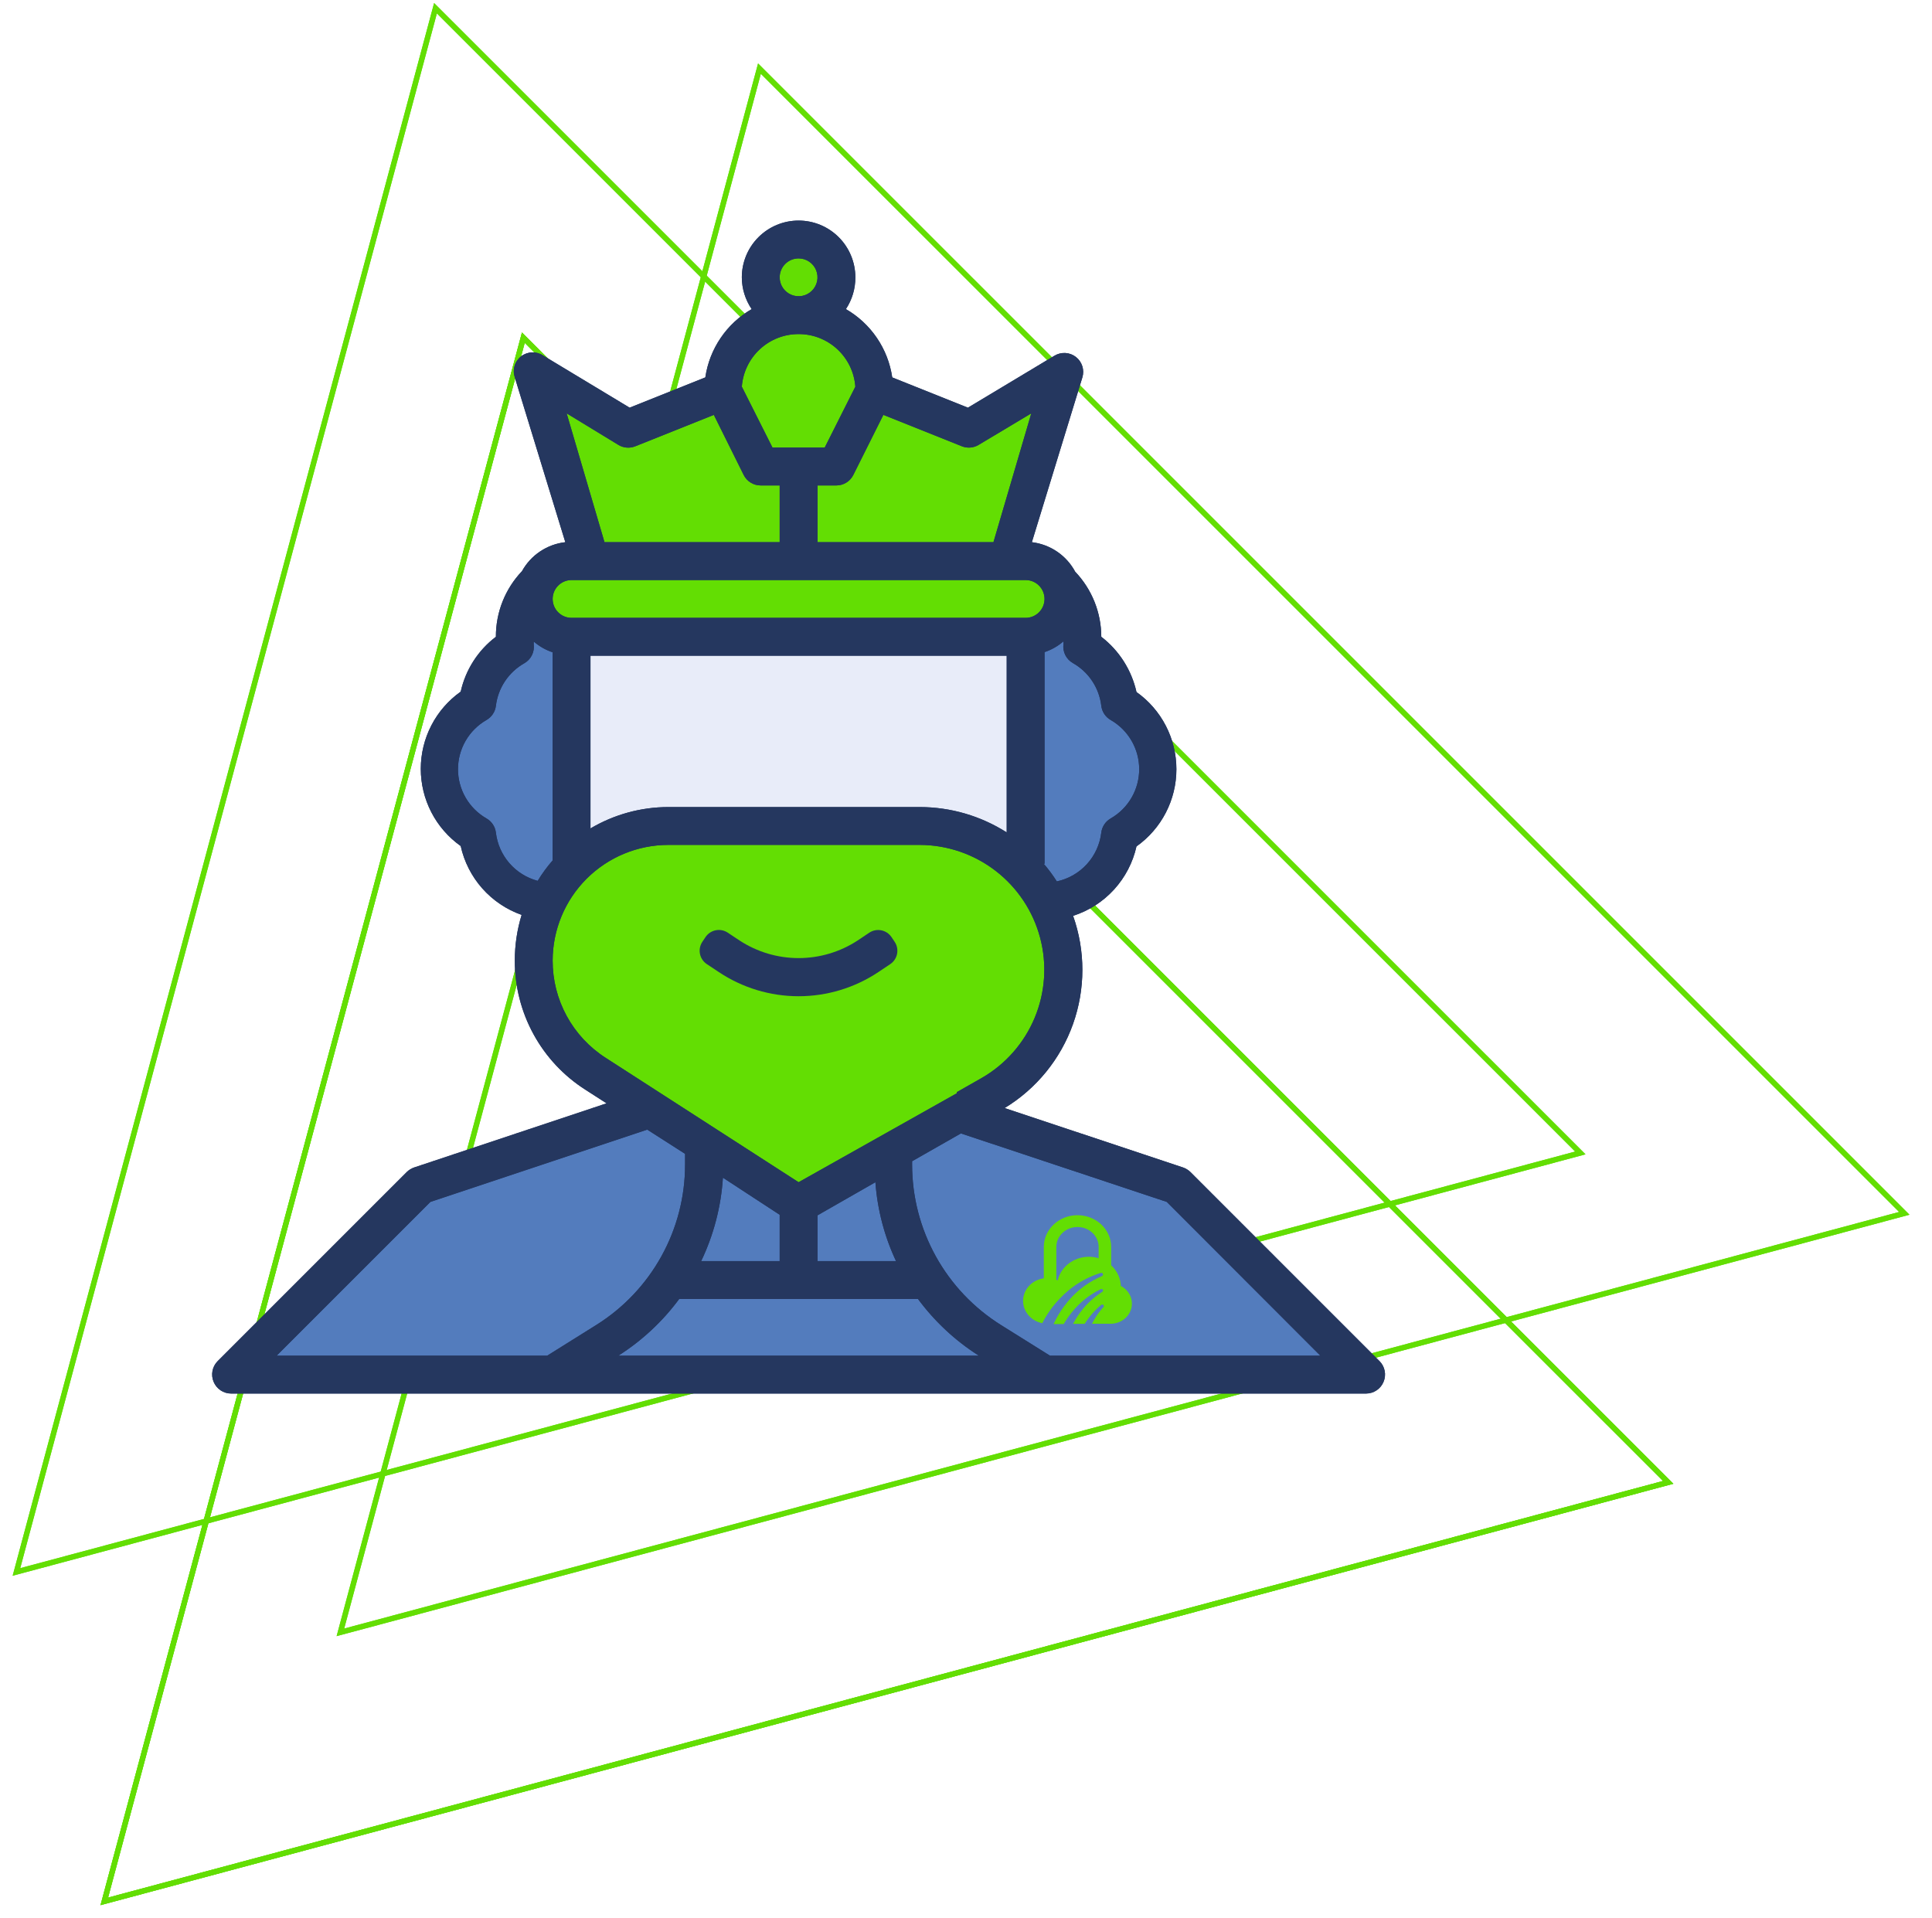
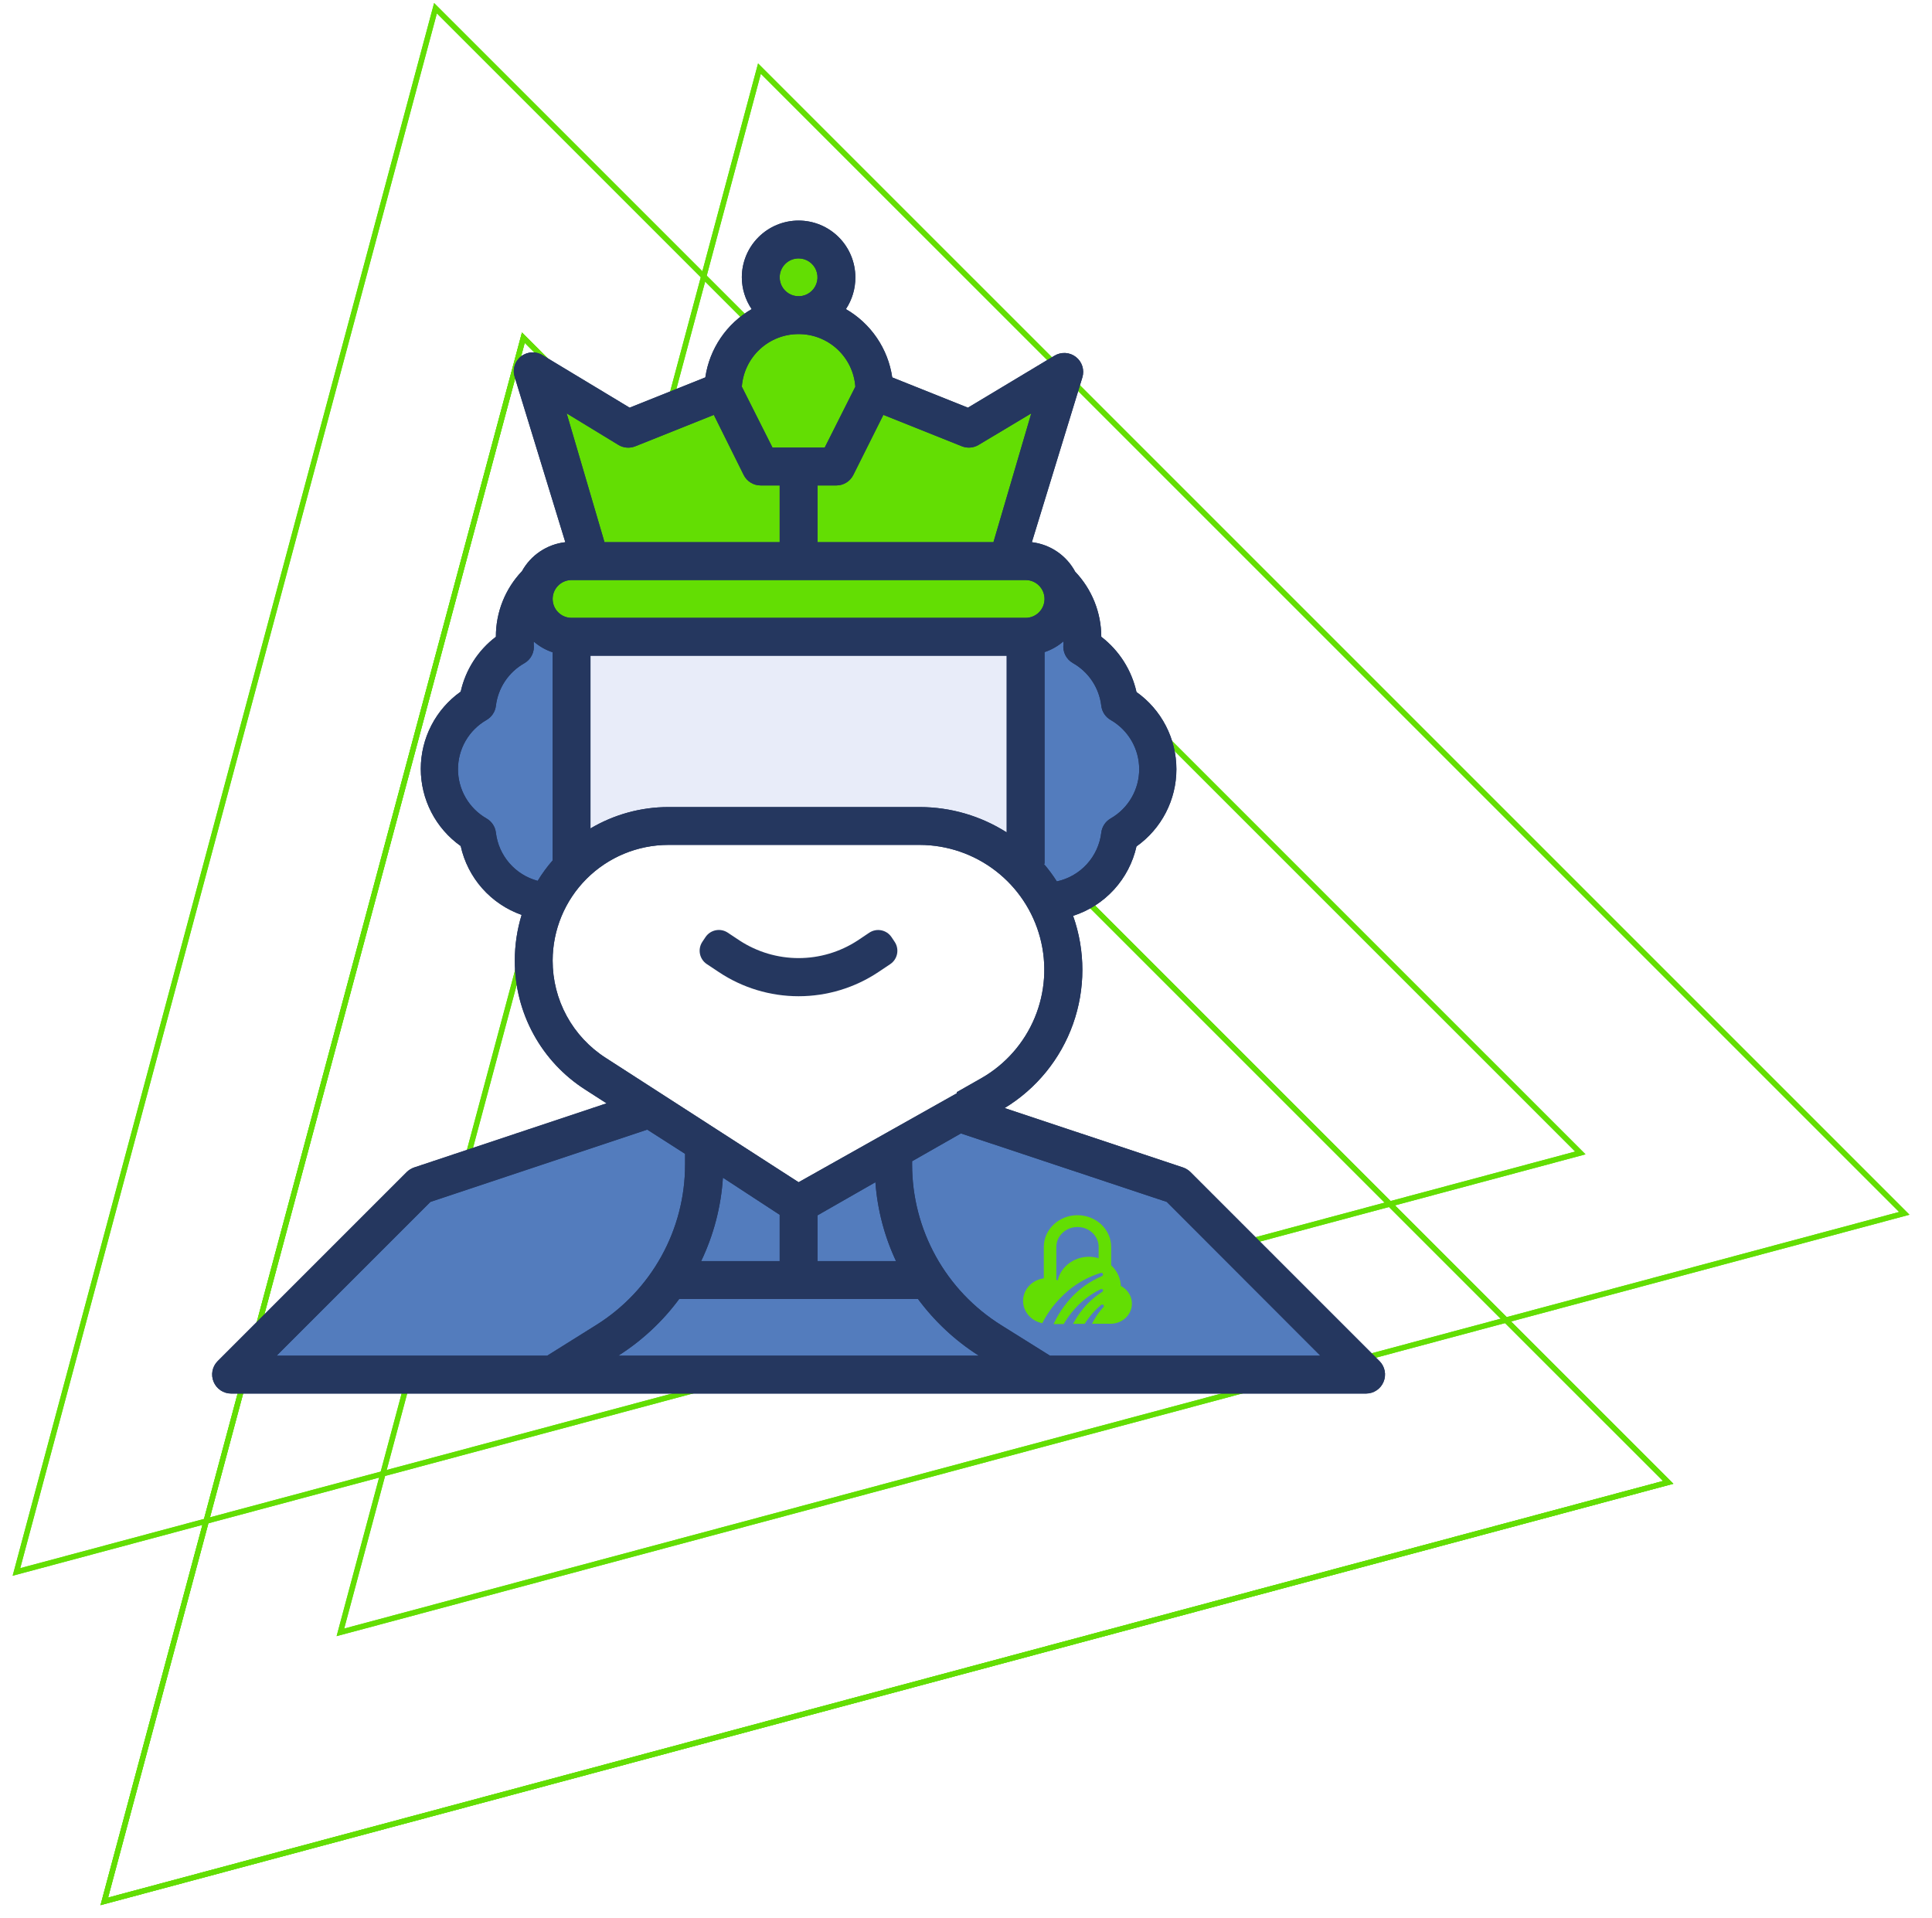
<svg xmlns="http://www.w3.org/2000/svg" width="360.727" height="358.182" fill="none" style="">
-   <rect id="backgroundrect" width="100%" height="100%" x="0" y="0" fill="none" stroke="none" />
  <g class="currentLayer" style="">
    <title>Layer 1</title>
    <path d="M81.311,1.533 L295.068,215.279 L3.071,293.515 L81.311,1.533 z" stroke="#63DE03" id="svg_1" class="" />
    <path d="M81.311,1.533 L295.068,215.279 L3.071,293.515 L81.311,1.533 z" stroke="#63DE03" class="" id="svg_15" />
    <path d="M141.799,12.81 L355.555,226.556 L63.558,304.792 L141.799,12.81 z" stroke="#63DE03" id="svg_2" class="" />
    <path d="M141.799,12.81 L355.555,226.556 L63.558,304.792 L141.799,12.81 z" stroke="#63DE03" class="" id="svg_16" />
    <path d="M97.715,63.043 L311.471,276.788 L19.474,355.025 L97.715,63.043 z" stroke="#63DE03" id="svg_3" class="" />
    <path d="M97.715,63.043 L311.471,276.788 L19.474,355.025 L97.715,63.043 z" stroke="#63DE03" class="" id="svg_13" />
    <path d="M97.715,63.043 L311.471,276.788 L19.474,355.025 L97.715,63.043 z" stroke="#63DE03" class="" id="svg_17" />
    <path d="M140.851,219.281 L123.705,209.755 L115.45,209.12 L84.333,219.281 L73.537,226.902 L52.581,245.954 L44.961,255.48 L52.581,257.385 L90.683,256.115 L176.413,258.655 L250.712,256.115 V251.669 L237.376,239.603 L225.946,225.632 L214.515,219.281 L184.668,209.12 L176.413,209.755 L159.902,219.281 L152.282,223.092 L146.566,222.456 L140.851,219.281 z" fill="#537CBD" id="svg_4" class="" />
-     <path d="M100.844,181.812 L102.749,169.111 L109.1,159.585 L128.786,153.234 L161.807,154.504 L187.844,158.95 L196.734,172.921 L198.004,190.068 L183.399,206.58 L154.822,221.186 L148.472,223.092 L123.705,208.485 L105.924,195.784 L100.844,181.812 z" fill="#63DE03" id="svg_5" class="" />
    <path d="M104.654,104.969 L100.209,113.225 L104.575,117.591 L191.019,119.576 L196.734,115.13 V111.955 L194.829,106.239 L189.749,103.699 L194.829,84.012 L196.734,71.946 L185.939,77.662 L177.048,78.297 L165.617,72.581 L161.172,68.136 L157.362,61.785 L152.917,56.704 L155.457,49.718 L151.012,45.273 L142.756,48.448 L144.026,56.704 V61.785 L137.676,64.96 L132.596,73.851 L124.975,77.662 L116.085,79.567 L105.924,73.851 L100.209,72.581 L109.099,103.699 L104.654,104.969 z" fill="#63DE03" id="svg_6" class="" />
    <path d="M84.968,151.964 L81.793,147.519 L81.158,141.168 L86.873,134.182 L93.224,123.386 L97.034,117.036 L128.786,118.941 H189.114 L196.734,116.401 L203.72,118.941 L209.435,130.372 L215.15,139.263 L213.88,153.869 L202.45,165.301 L196.734,167.841 H192.924 L189.114,160.855 L173.873,154.505 L151.647,153.869 H124.975 L107.83,158.315 L100.844,167.841 H97.669 L93.859,163.395 L91.319,158.315 L84.968,151.964 z" fill="#537CBD" id="svg_7" class="" />
    <path d="M106.227,141.864 V120.864 L112.727,118.864 H146.227 H190.227 V131.864 V161.364 L187.227,159.864 L178.727,156.364 L164.727,154.864 H134.227 H120.227 L107.727,161.364 V156.364 L106.227,141.864 z" fill="#E8ECF9" id="svg_8" class="" />
    <path d="M166.219,180.022 C167.596,179.101 167.965,177.238 167.045,175.861 L166.459,174.985 C165.537,173.607 163.674,173.237 162.296,174.159 L160.092,175.634 C156.824,177.762 153.007,178.895 149.107,178.895 C145.206,178.895 141.39,177.762 138.121,175.634 L135.879,174.145 C134.502,173.23 132.644,173.602 131.725,174.976 L131.139,175.852 C130.216,177.233 130.59,179.1 131.973,180.019 L134.2,181.498 C138.613,184.444 143.8,186.017 149.107,186.017 C154.413,186.017 159.6,184.444 164.013,181.498 L166.219,180.022 z" fill="#25375F" id="svg_9" class="" />
    <path d="M257.586,254.163 L222.262,218.837 C221.87,218.457 221.4,218.168 220.884,217.989 L187.574,206.897 C193.504,203.294 198.012,197.759 200.341,191.222 C202.669,184.686 202.677,177.547 200.361,171.006 C203.293,170.064 205.927,168.372 208.003,166.098 C210.078,163.824 211.523,161.047 212.195,158.042 C214.498,156.41 216.377,154.25 217.674,151.742 C218.971,149.234 219.647,146.452 219.647,143.629 C219.647,140.806 218.971,138.024 217.674,135.516 C216.377,133.008 214.498,130.848 212.195,129.216 C211.283,125.113 208.957,121.462 205.625,118.901 C205.616,114.376 203.872,110.026 200.75,106.749 C199.944,105.248 198.788,103.963 197.38,103.004 C195.971,102.045 194.353,101.439 192.661,101.238 L202.092,70.47 C202.301,69.787 202.297,69.057 202.083,68.377 C201.868,67.696 201.452,67.096 200.89,66.656 C200.328,66.216 199.646,65.957 198.934,65.913 C198.221,65.868 197.512,66.041 196.9,66.407 L180.721,76.122 L166.592,70.47 C166.207,67.828 165.228,65.309 163.729,63.1 C162.23,60.891 160.25,59.051 157.938,57.717 C159.104,55.959 159.719,53.892 159.704,51.782 C159.704,48.972 158.587,46.276 156.6,44.289 C154.613,42.301 151.917,41.185 149.107,41.185 C146.296,41.185 143.601,42.301 141.613,44.289 C139.626,46.276 138.509,48.972 138.509,51.782 C138.515,53.9 139.155,55.967 140.346,57.717 C138.034,59.051 136.054,60.891 134.555,63.1 C133.056,65.309 132.077,67.828 131.692,70.47 L117.562,76.122 L101.455,66.407 C100.842,65.989 100.113,65.774 99.371,65.793 C98.63,65.812 97.913,66.065 97.322,66.514 C96.732,66.964 96.298,67.588 96.083,68.298 C95.867,69.008 95.88,69.768 96.121,70.47 L105.552,101.238 C103.87,101.428 102.258,102.017 100.851,102.958 C99.444,103.898 98.282,105.162 97.463,106.643 C94.316,109.946 92.569,114.339 92.589,118.901 C89.254,121.43 86.926,125.06 86.018,129.146 C83.715,130.777 81.836,132.938 80.539,135.446 C79.243,137.953 78.566,140.735 78.566,143.558 C78.566,146.381 79.243,149.163 80.539,151.671 C81.836,154.179 83.715,156.339 86.018,157.971 C86.664,160.905 88.048,163.625 90.038,165.875 C92.029,168.125 94.56,169.831 97.393,170.83 C96.549,173.589 96.12,176.458 96.121,179.343 C96.105,184.149 97.305,188.882 99.609,193.1 C101.912,197.318 105.245,200.886 109.297,203.47 L113.253,206.014 L77.329,217.989 C76.813,218.168 76.343,218.457 75.951,218.837 L40.627,254.163 C40.137,254.659 39.805,255.29 39.673,255.975 C39.541,256.661 39.615,257.37 39.886,258.013 C40.151,258.658 40.601,259.21 41.179,259.6 C41.757,259.99 42.438,260.2 43.135,260.203 H255.078 C255.775,260.2 256.456,259.99 257.034,259.6 C257.613,259.21 258.063,258.658 258.328,258.013 C258.598,257.37 258.672,256.661 258.54,255.975 C258.408,255.29 258.076,254.659 257.586,254.163 zM205.625,131.795 C205.691,132.344 205.885,132.87 206.192,133.33 C206.499,133.79 206.91,134.172 207.391,134.444 C209.005,135.374 210.346,136.712 211.278,138.324 C212.21,139.937 212.701,141.766 212.701,143.629 C212.701,145.492 212.21,147.321 211.278,148.934 C210.346,150.546 209.005,151.884 207.391,152.814 C206.91,153.086 206.499,153.468 206.192,153.928 C205.885,154.388 205.691,154.914 205.625,155.463 C205.364,157.658 204.424,159.717 202.936,161.351 C201.447,162.986 199.485,164.113 197.324,164.577 C196.592,163.424 195.777,162.327 194.886,161.292 H195.027 V121.763 C196.326,121.331 197.527,120.647 198.56,119.749 C198.538,119.806 198.538,119.869 198.56,119.926 V120.279 C198.469,120.977 198.588,121.686 198.903,122.315 C199.218,122.944 199.713,123.465 200.326,123.811 C201.774,124.632 203.009,125.783 203.929,127.17 C204.85,128.557 205.431,130.142 205.625,131.795 zM110.25,122.434 H187.963 V155.428 C183.117,152.343 177.493,150.702 171.749,150.694 H124.769 C119.659,150.703 114.646,152.081 110.25,154.686 V122.434 zM164.932,77.464 L179.591,83.328 C180.094,83.528 180.635,83.609 181.174,83.566 C181.713,83.523 182.235,83.357 182.699,83.081 L192.555,77.182 L185.49,101.238 H152.639 V90.641 H156.171 C156.824,90.639 157.463,90.456 158.018,90.113 C158.572,89.77 159.022,89.28 159.315,88.698 L164.932,77.464 zM149.107,48.25 C149.805,48.25 150.488,48.457 151.069,48.845 C151.65,49.233 152.103,49.785 152.37,50.43 C152.637,51.076 152.707,51.786 152.571,52.472 C152.435,53.157 152.098,53.786 151.604,54.28 C151.11,54.774 150.481,55.111 149.796,55.247 C149.11,55.383 148.4,55.313 147.755,55.046 C147.109,54.779 146.558,54.326 146.17,53.745 C145.781,53.164 145.574,52.481 145.574,51.782 C145.574,50.845 145.946,49.947 146.609,49.284 C147.271,48.622 148.17,48.25 149.107,48.25 zM149.107,62.38 C151.788,62.373 154.372,63.382 156.338,65.205 C158.304,67.027 159.507,69.527 159.704,72.201 L153.981,83.576 H144.232 L138.509,72.201 C138.706,69.527 139.909,67.027 141.875,65.205 C143.842,63.382 146.426,62.373 149.107,62.38 zM115.478,83.081 C115.947,83.363 116.476,83.532 117.021,83.575 C117.567,83.618 118.115,83.534 118.622,83.328 L133.282,77.464 L138.863,88.698 C139.159,89.286 139.614,89.779 140.175,90.123 C140.737,90.466 141.384,90.645 142.042,90.641 H145.574 V101.238 H112.864 L105.8,77.182 L115.478,83.081 zM106.718,108.303 H191.495 C192.432,108.303 193.33,108.676 193.993,109.338 C194.655,110.001 195.027,110.899 195.027,111.836 C195.027,112.773 194.655,113.671 193.993,114.334 C193.33,114.996 192.432,115.369 191.495,115.369 H106.718 C105.781,115.369 104.883,114.996 104.22,114.334 C103.558,113.671 103.186,112.773 103.186,111.836 C103.186,110.899 103.558,110.001 104.22,109.338 C104.883,108.676 105.781,108.303 106.718,108.303 zM92.589,155.463 C92.522,154.914 92.328,154.388 92.021,153.928 C91.714,153.468 91.304,153.086 90.822,152.814 C89.208,151.884 87.867,150.546 86.935,148.934 C86.003,147.321 85.512,145.492 85.512,143.629 C85.512,141.766 86.003,139.937 86.935,138.324 C87.867,136.712 89.208,135.374 90.822,134.444 C91.304,134.172 91.714,133.79 92.021,133.33 C92.328,132.87 92.522,132.344 92.589,131.795 C92.788,130.148 93.371,128.57 94.292,127.19 C95.212,125.809 96.443,124.664 97.887,123.847 C98.5,123.501 98.995,122.98 99.31,122.35 C99.625,121.721 99.744,121.012 99.653,120.314 V119.961 C99.67,119.903 99.67,119.842 99.653,119.784 C100.686,120.682 101.887,121.367 103.186,121.798 V160.656 C102.146,161.844 101.212,163.12 100.395,164.471 C98.341,163.926 96.498,162.775 95.105,161.169 C93.713,159.562 92.836,157.574 92.589,155.463 zM103.186,179.343 C103.195,173.622 105.472,168.137 109.517,164.091 C113.563,160.046 119.047,157.769 124.769,157.759 H171.749 C176.877,157.777 181.856,159.485 185.915,162.618 C189.974,165.752 192.887,170.136 194.203,175.093 C195.518,180.049 195.163,185.301 193.192,190.035 C191.221,194.77 187.744,198.722 183.3,201.28 L178.637,203.93 V204.142 L149.107,220.745 L113.112,197.536 C110.059,195.584 107.549,192.894 105.814,189.713 C104.079,186.533 103.175,182.966 103.186,179.343 zM145.574,226.821 V235.475 H130.915 C133.252,230.59 134.631,225.301 134.977,219.897 L145.574,226.821 zM126.817,242.54 H171.396 C174.502,246.744 178.358,250.337 182.77,253.138 H115.443 C119.855,250.337 123.712,246.744 126.817,242.54 zM152.639,235.475 V226.927 L163.448,220.745 C163.82,225.849 165.125,230.842 167.298,235.475 H152.639 zM80.367,224.418 L120.848,210.924 L127.912,215.446 V217.459 C127.912,223.451 126.389,229.344 123.484,234.584 C120.58,239.824 116.391,244.24 111.31,247.415 L102.161,253.138 H51.648 L80.367,224.418 zM196.052,253.138 L186.903,247.415 C181.823,244.24 177.633,239.824 174.729,234.584 C171.825,229.344 170.301,223.451 170.301,217.459 V216.823 L179.414,211.631 L217.847,224.418 L246.53,253.138 H196.052 z" fill="#25375F" id="svg_10" class="" />
    <path d="M257.586,254.163 L222.262,218.837 C221.87,218.457 221.4,218.168 220.884,217.989 L187.574,206.897 C193.504,203.294 198.012,197.759 200.341,191.222 C202.669,184.686 202.677,177.547 200.361,171.006 C203.293,170.064 205.927,168.372 208.003,166.098 C210.078,163.824 211.523,161.047 212.195,158.042 C214.498,156.41 216.377,154.25 217.674,151.742 C218.971,149.234 219.647,146.452 219.647,143.629 C219.647,140.806 218.971,138.024 217.674,135.516 C216.377,133.008 214.498,130.848 212.195,129.216 C211.283,125.113 208.957,121.462 205.625,118.901 C205.616,114.376 203.872,110.026 200.75,106.749 C199.944,105.248 198.788,103.963 197.38,103.004 C195.971,102.045 194.353,101.439 192.661,101.238 L202.092,70.47 C202.301,69.787 202.297,69.057 202.083,68.377 C201.868,67.696 201.452,67.096 200.89,66.656 C200.328,66.216 199.646,65.957 198.934,65.913 C198.221,65.868 197.512,66.041 196.9,66.407 L180.721,76.122 L166.592,70.47 C166.207,67.828 165.228,65.309 163.729,63.1 C162.23,60.891 160.25,59.051 157.938,57.717 C159.104,55.959 159.719,53.892 159.704,51.782 C159.704,48.972 158.587,46.276 156.6,44.289 C154.613,42.301 151.917,41.185 149.107,41.185 C146.296,41.185 143.601,42.301 141.613,44.289 C139.626,46.276 138.509,48.972 138.509,51.782 C138.515,53.9 139.155,55.967 140.346,57.717 C138.034,59.051 136.054,60.891 134.555,63.1 C133.056,65.309 132.077,67.828 131.692,70.47 L117.562,76.122 L101.455,66.407 C100.842,65.989 100.113,65.774 99.371,65.793 C98.63,65.812 97.913,66.065 97.322,66.514 C96.732,66.964 96.298,67.588 96.083,68.298 C95.867,69.008 95.88,69.768 96.121,70.47 L105.552,101.238 C103.87,101.428 102.258,102.017 100.851,102.958 C99.444,103.898 98.282,105.162 97.463,106.643 C94.316,109.946 92.569,114.339 92.589,118.901 C89.254,121.43 86.926,125.06 86.018,129.146 C83.715,130.777 81.836,132.938 80.539,135.446 C79.243,137.953 78.566,140.735 78.566,143.558 C78.566,146.381 79.243,149.163 80.539,151.671 C81.836,154.179 83.715,156.339 86.018,157.971 C86.664,160.905 88.048,163.625 90.038,165.875 C92.029,168.125 94.56,169.831 97.393,170.83 C96.549,173.589 96.12,176.458 96.121,179.343 C96.105,184.149 97.305,188.882 99.609,193.1 C101.912,197.318 105.245,200.886 109.297,203.47 L113.253,206.014 L77.329,217.989 C76.813,218.168 76.343,218.457 75.951,218.837 L40.627,254.163 C40.137,254.659 39.805,255.29 39.673,255.975 C39.541,256.661 39.615,257.37 39.886,258.013 C40.151,258.658 40.601,259.21 41.179,259.6 C41.757,259.99 42.438,260.2 43.135,260.203 H255.078 C255.775,260.2 256.456,259.99 257.034,259.6 C257.613,259.21 258.063,258.658 258.328,258.013 C258.598,257.37 258.672,256.661 258.54,255.975 C258.408,255.29 258.076,254.659 257.586,254.163 zM205.625,131.795 C205.691,132.344 205.885,132.87 206.192,133.33 C206.499,133.79 206.91,134.172 207.391,134.444 C209.005,135.374 210.346,136.712 211.278,138.324 C212.21,139.937 212.701,141.766 212.701,143.629 C212.701,145.492 212.21,147.321 211.278,148.934 C210.346,150.546 209.005,151.884 207.391,152.814 C206.91,153.086 206.499,153.468 206.192,153.928 C205.885,154.388 205.691,154.914 205.625,155.463 C205.364,157.658 204.424,159.717 202.936,161.351 C201.447,162.986 199.485,164.113 197.324,164.577 C196.592,163.424 195.777,162.327 194.886,161.292 H195.027 V121.763 C196.326,121.331 197.527,120.647 198.56,119.749 C198.538,119.806 198.538,119.869 198.56,119.926 V120.279 C198.469,120.977 198.588,121.686 198.903,122.315 C199.218,122.944 199.713,123.465 200.326,123.811 C201.774,124.632 203.009,125.783 203.929,127.17 C204.85,128.557 205.431,130.142 205.625,131.795 zM110.25,122.434 H187.963 V155.428 C183.117,152.343 177.493,150.702 171.749,150.694 H124.769 C119.659,150.703 114.646,152.081 110.25,154.686 V122.434 zM164.932,77.464 L179.591,83.328 C180.094,83.528 180.635,83.609 181.174,83.566 C181.713,83.523 182.235,83.357 182.699,83.081 L192.555,77.182 L185.49,101.238 H152.639 V90.641 H156.171 C156.824,90.639 157.463,90.456 158.018,90.113 C158.572,89.77 159.022,89.28 159.315,88.698 L164.932,77.464 zM149.107,48.25 C149.805,48.25 150.488,48.457 151.069,48.845 C151.65,49.233 152.103,49.785 152.37,50.43 C152.637,51.076 152.707,51.786 152.571,52.472 C152.435,53.157 152.098,53.786 151.604,54.28 C151.11,54.774 150.481,55.111 149.796,55.247 C149.11,55.383 148.4,55.313 147.755,55.046 C147.109,54.779 146.558,54.326 146.17,53.745 C145.781,53.164 145.574,52.481 145.574,51.782 C145.574,50.845 145.946,49.947 146.609,49.284 C147.271,48.622 148.17,48.25 149.107,48.25 zM149.107,62.38 C151.788,62.373 154.372,63.382 156.338,65.205 C158.304,67.027 159.507,69.527 159.704,72.201 L153.981,83.576 H144.232 L138.509,72.201 C138.706,69.527 139.909,67.027 141.875,65.205 C143.842,63.382 146.426,62.373 149.107,62.38 zM115.478,83.081 C115.947,83.363 116.476,83.532 117.021,83.575 C117.567,83.618 118.115,83.534 118.622,83.328 L133.282,77.464 L138.863,88.698 C139.159,89.286 139.614,89.779 140.175,90.123 C140.737,90.466 141.384,90.645 142.042,90.641 H145.574 V101.238 H112.864 L105.8,77.182 L115.478,83.081 zM106.718,108.303 H191.495 C192.432,108.303 193.33,108.676 193.993,109.338 C194.655,110.001 195.027,110.899 195.027,111.836 C195.027,112.773 194.655,113.671 193.993,114.334 C193.33,114.996 192.432,115.369 191.495,115.369 H106.718 C105.781,115.369 104.883,114.996 104.22,114.334 C103.558,113.671 103.186,112.773 103.186,111.836 C103.186,110.899 103.558,110.001 104.22,109.338 C104.883,108.676 105.781,108.303 106.718,108.303 zM92.589,155.463 C92.522,154.914 92.328,154.388 92.021,153.928 C91.714,153.468 91.304,153.086 90.822,152.814 C89.208,151.884 87.867,150.546 86.935,148.934 C86.003,147.321 85.512,145.492 85.512,143.629 C85.512,141.766 86.003,139.937 86.935,138.324 C87.867,136.712 89.208,135.374 90.822,134.444 C91.304,134.172 91.714,133.79 92.021,133.33 C92.328,132.87 92.522,132.344 92.589,131.795 C92.788,130.148 93.371,128.57 94.292,127.19 C95.212,125.809 96.443,124.664 97.887,123.847 C98.5,123.501 98.995,122.98 99.31,122.35 C99.625,121.721 99.744,121.012 99.653,120.314 V119.961 C99.67,119.903 99.67,119.842 99.653,119.784 C100.686,120.682 101.887,121.367 103.186,121.798 V160.656 C102.146,161.844 101.212,163.12 100.395,164.471 C98.341,163.926 96.498,162.775 95.105,161.169 C93.713,159.562 92.836,157.574 92.589,155.463 zM103.186,179.343 C103.195,173.622 105.472,168.137 109.517,164.091 C113.563,160.046 119.047,157.769 124.769,157.759 H171.749 C176.877,157.777 181.856,159.485 185.915,162.618 C189.974,165.752 192.887,170.136 194.203,175.093 C195.518,180.049 195.163,185.301 193.192,190.035 C191.221,194.77 187.744,198.722 183.3,201.28 L178.637,203.93 V204.142 L149.107,220.745 L113.112,197.536 C110.059,195.584 107.549,192.894 105.814,189.713 C104.079,186.533 103.175,182.966 103.186,179.343 zM145.574,226.821 V235.475 H130.915 C133.252,230.59 134.631,225.301 134.977,219.897 L145.574,226.821 zM126.817,242.54 H171.396 C174.502,246.744 178.358,250.337 182.77,253.138 H115.443 C119.855,250.337 123.712,246.744 126.817,242.54 zM152.639,235.475 V226.927 L163.448,220.745 C163.82,225.849 165.125,230.842 167.298,235.475 H152.639 zM80.367,224.418 L120.848,210.924 L127.912,215.446 V217.459 C127.912,223.451 126.389,229.344 123.484,234.584 C120.58,239.824 116.391,244.24 111.31,247.415 L102.161,253.138 H51.648 L80.367,224.418 zM196.052,253.138 L186.903,247.415 C181.823,244.24 177.633,239.824 174.729,234.584 C171.825,229.344 170.301,223.451 170.301,217.459 V216.823 L179.414,211.631 L217.847,224.418 L246.53,253.138 H196.052 z" fill="#25375F" class="" id="svg_14" />
    <path d="M201.18,226.902 C197.706,226.902 194.89,229.557 194.89,232.833 V240.057 H197.228 V232.833 C197.228,230.775 198.997,229.107 201.18,229.107 C203.362,229.107 205.131,230.775 205.131,232.833 V237.205 H207.469 V232.833 C207.469,229.557 204.653,226.902 201.18,226.902 z" fill="#63DE03" id="svg_11" class="" />
    <path d="M209.271,240.117 C209.225,238.748 208.652,237.442 207.658,236.443 C206.664,235.444 205.318,234.822 203.872,234.692 C202.426,234.562 200.979,234.934 199.804,235.738 C198.628,236.542 197.803,237.723 197.485,239.059 C196.909,238.799 196.281,238.658 195.643,238.644 C195.005,238.629 194.37,238.743 193.782,238.977 C193.194,239.211 192.665,239.559 192.23,240 C191.795,240.441 191.464,240.963 191.259,241.533 C191.053,242.103 190.979,242.708 191.039,243.307 C191.1,243.906 191.295,244.487 191.611,245.01 C191.927,245.533 192.357,245.987 192.872,246.342 C193.388,246.697 193.977,246.945 194.602,247.069 C195.446,245.419 196.53,243.888 197.824,242.521 C198.362,241.951 198.936,241.413 199.543,240.91 C201.272,239.478 203.286,238.384 205.467,237.693 C205.949,237.538 206.139,238.116 205.689,238.296 C203.524,239.237 201.592,240.597 200.019,242.286 C199.542,242.799 199.098,243.338 198.691,243.902 C197.913,244.942 197.252,246.055 196.718,247.224 H198.617 C199.049,246.474 199.541,245.755 200.088,245.074 C200.877,244.09 201.784,243.195 202.791,242.406 C203.129,242.146 203.473,241.907 203.849,241.668 C204.369,241.322 204.913,241.011 205.478,240.735 C205.89,240.53 206.155,241.024 205.774,241.234 C203.984,242.379 202.466,243.861 201.315,245.588 C200.966,246.105 200.648,246.639 200.363,247.189 H202.516 C202.787,246.756 203.082,246.337 203.399,245.932 C204.031,245.109 204.758,244.354 205.568,243.683 C205.595,243.651 205.63,243.626 205.668,243.608 C205.707,243.59 205.749,243.58 205.792,243.578 C205.836,243.577 205.879,243.584 205.919,243.599 C205.959,243.614 205.995,243.637 206.025,243.667 C206.055,243.696 206.078,243.731 206.092,243.769 C206.107,243.807 206.113,243.848 206.11,243.889 C206.107,243.929 206.094,243.969 206.074,244.005 C206.053,244.04 206.025,244.072 205.991,244.097 C205.513,244.62 205.081,245.178 204.7,245.767 C204.402,246.222 204.132,246.691 203.891,247.174 H207.345 C208.231,247.175 209.092,246.899 209.793,246.387 C210.493,245.876 210.994,245.159 211.214,244.35 C211.435,243.541 211.364,242.686 211.012,241.919 C210.66,241.153 210.047,240.518 209.271,240.117 z" fill="#63DE03" id="svg_12" class="" />
  </g>
</svg>